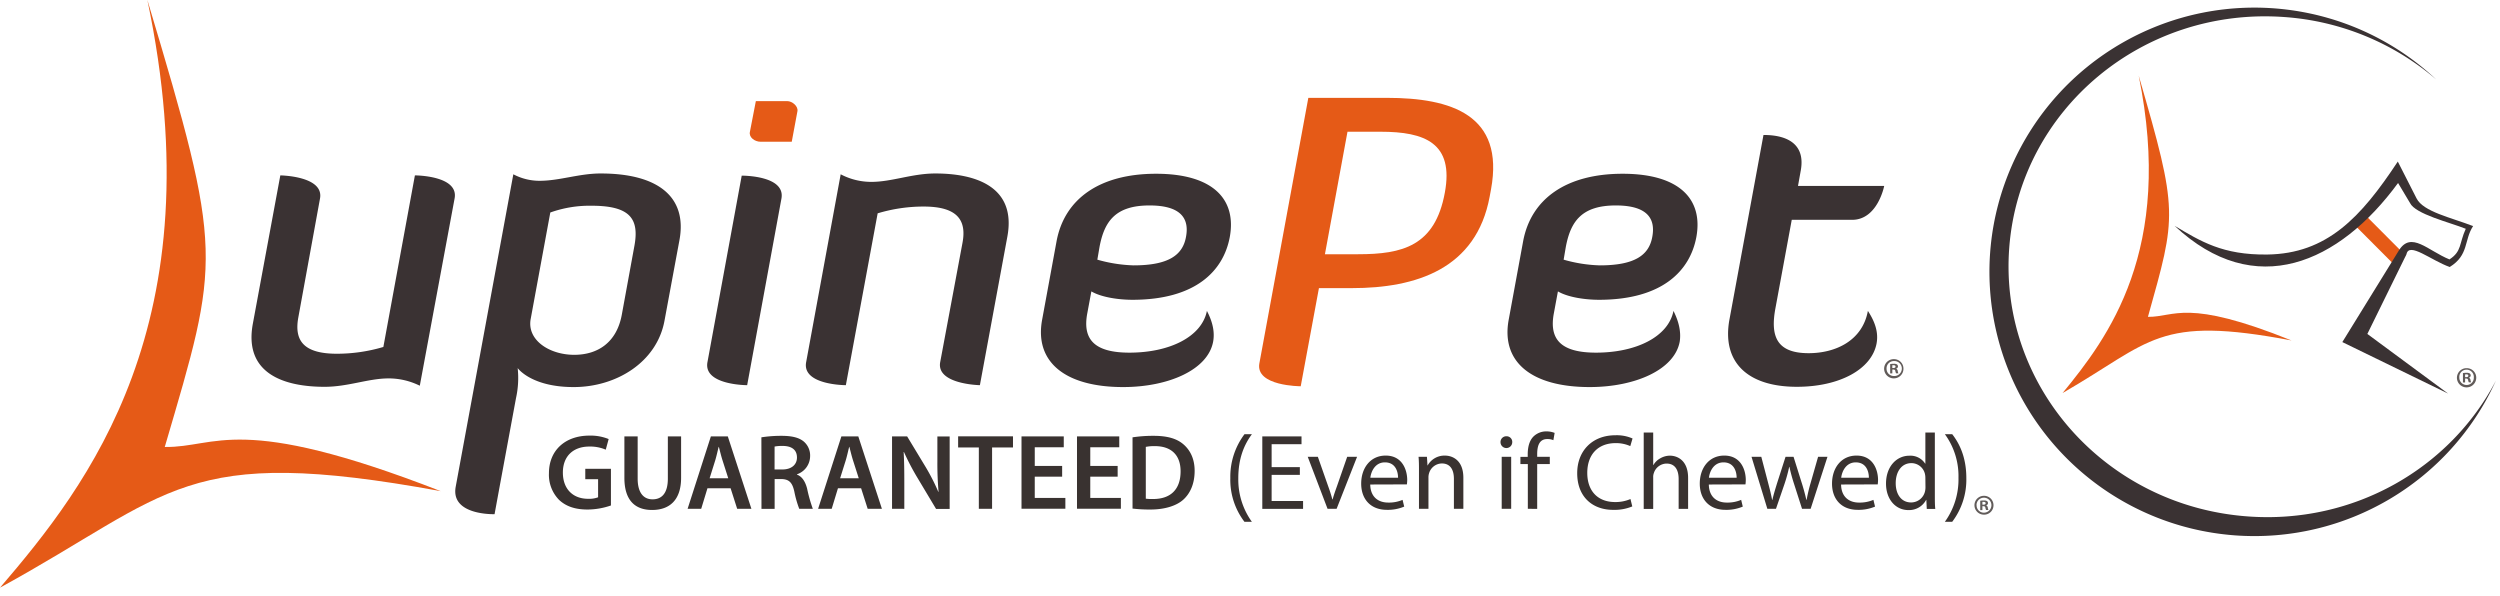
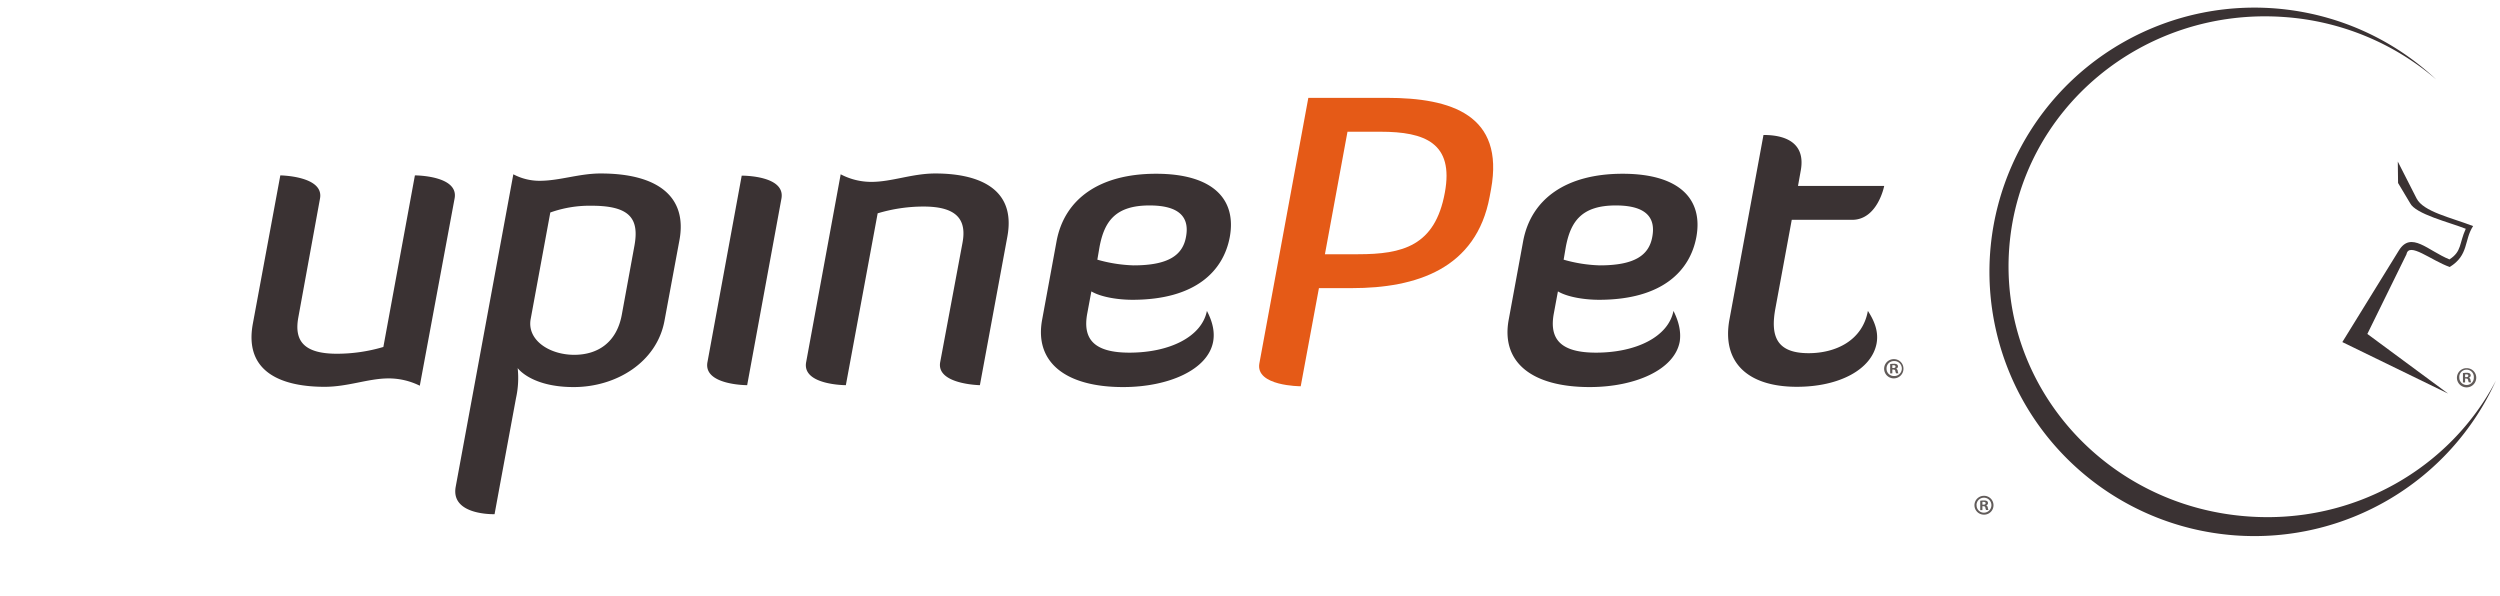
<svg xmlns="http://www.w3.org/2000/svg" width="256" height="61" viewBox="0 0 256 61">
  <g fill="none" fill-rule="evenodd">
    <path d="M177.099 32.696c-.807 4.359 1.811 6.912 6.905 6.912 4.343 0 7.656-1.776 8.158-4.44.195-1.083-.111-2.138-.89-3.332-.557 3.054-3.314 4.33-6.07 4.33-3.314 0-3.926-1.776-3.397-4.607l1.67-9.049h6.182c2.616 0 3.285-3.47 3.285-3.47h-8.827l.279-1.554c.668-3.58-2.84-3.663-3.814-3.663l-3.48 18.874-.001-.001zm-5.735-.86c-.529 2.664-3.842 4.275-7.934 4.275-3.592 0-4.818-1.36-4.316-4.025l.417-2.248c1.03.61 2.813.86 4.206.86 6.513 0 9.326-2.997 9.967-6.411.723-3.914-1.755-6.495-7.545-6.495-5.792 0-9.383 2.58-10.19 6.91l-1.476 8.023c-.808 4.33 2.31 6.91 8.296 6.91 4.594 0 8.687-1.747 9.216-4.662.139-.944-.056-1.97-.641-3.137zm-11.025-6.55c.5-2.665 1.671-4.248 5.123-4.248 3.174 0 4.093 1.306 3.73 3.221-.333 1.86-1.78 2.915-5.373 2.915a14.84 14.84 0 0 1-3.702-.584l.222-1.304z" fill="#3A3233" fill-rule="nonzero" />
    <path d="M128.961 37.193c-.445 2.36 4.233 2.36 4.233 2.36l1.865-10.049h3.37c6.596 0 12.75-1.97 14.115-9.38l.139-.75c1.392-7.605-4.065-9.354-10.663-9.354h-8.047l-5.01 27.172-.002.001zm12.418-23.703c4.539 0 7.517 1.164 6.571 6.244-1.002 5.468-4.344 6.3-8.882 6.3h-3.396l2.31-12.544h3.397z" fill="#E55A17" fill-rule="nonzero" />
    <path d="M123.588 31.836c-.529 2.664-3.842 4.275-7.935 4.275-3.59 0-4.817-1.36-4.315-4.025l.418-2.248c1.03.61 2.811.86 4.204.86 6.515 0 9.326-2.997 9.967-6.411.723-3.914-1.754-6.495-7.545-6.495s-9.383 2.58-10.19 6.91l-1.475 8.023c-.808 4.33 2.338 6.91 8.297 6.91 4.593 0 8.686-1.747 9.214-4.662.167-.944-.027-1.97-.64-3.137zm-10.997-6.55c.5-2.665 1.67-4.248 5.123-4.248 3.174 0 4.094 1.306 3.731 3.221-.334 1.86-1.782 2.915-5.373 2.915a15.106 15.106 0 0 1-3.704-.584l.223-1.304zM96.276 37.082c-.417 2.276 4.065 2.36 4.065 2.36l2.812-15.21c.946-5.108-3.23-6.468-7.378-6.468-2.367 0-4.454.86-6.542.86a6.698 6.698 0 0 1-3.147-.777L82.55 37.082c-.445 2.36 4.065 2.36 4.065 2.36l3.257-17.597a16.317 16.317 0 0 1 4.706-.695c3.424 0 4.427 1.36 3.98 3.72l-2.282 12.212z" fill="#3A3233" fill-rule="nonzero" />
-     <path d="M76.787 13.518c-.111.526.473.998 1.112.998h3.176l.584-3.136c.084-.499-.529-1.027-1.057-1.027h-3.203l-.612 3.165z" fill="#E55A17" fill-rule="nonzero" />
    <path d="M72.444 37.082c-.445 2.36 4.065 2.36 4.065 2.36l3.508-19.097c.445-2.359-3.899-2.359-4.066-2.359l-3.507 19.096zm-19.601 3.664a9.489 9.489 0 0 0 .167-3.054s1.365 1.944 5.736 1.944c4.372 0 8.52-2.554 9.299-6.8l1.53-8.244c.808-4.358-2.087-6.828-8.073-6.828-2.2 0-4.205.749-6.236.749a5.71 5.71 0 0 1-2.701-.666L46.663 49.85c-.53 2.915 3.869 2.803 3.98 2.803l.5-2.72 1.7-9.187zM56.35 21.76a12.005 12.005 0 0 1 4.232-.693c3.98 0 4.9 1.36 4.371 4.164l-1.28 6.994c-.53 2.887-2.507 4.108-4.873 4.108-2.56 0-4.873-1.526-4.454-3.691l2.004-10.88v-.002zm-23.58-1.44c.417-2.305-4.065-2.36-4.065-2.36l-2.813 15.183c-.945 5.106 3.174 6.466 7.35 6.466 2.395 0 4.484-.86 6.543-.86a7.176 7.176 0 0 1 3.202.749l3.564-19.18c.445-2.359-4.065-2.359-4.065-2.359l-3.23 17.57c-1.544.46-3.148.694-4.76.694-3.425 0-4.372-1.36-3.953-3.691l2.227-12.214v.002z" fill="#3A3233" fill-rule="nonzero" />
-     <path d="M45.13 50.294c-20.825-8.104-22.912-4.44-28.258-4.524C22.55 26.424 22.94 26.175 15.09 0 22.079 33.113 8.965 49.712 0 60.176c17.708-9.688 18.653-14.74 45.13-9.882zm189.52-15.432c-10.83-4.359-11.916-2.387-14.701-2.416 2.924-10.463 3.146-10.602-.946-24.702 3.646 17.875-3.147 26.84-7.796 32.503 9.16-5.274 9.66-7.995 23.443-5.385zm7.21-13.185l4.483 4.498-1.058 1.053-4.483-4.496 1.058-1.054z" fill="#E55A17" fill-rule="nonzero" />
-     <path d="M245.534 16.543l1.922 3.774c.695 1.36 3.48 1.944 5.79 2.832-.945 1.443-.417 2.97-2.394 4.191-1.893-.665-4.176-2.61-4.428-1.305l-4.008 8.16 8.27 6.107-10.831-5.274 5.79-9.381c1.253-2.027 2.98.027 5.18.916 1.28-.832.974-1.61 1.67-3.137-1.67-.665-5.152-1.498-5.708-2.636l-1.225-2.054c-6.014 8.215-14.645 12.101-22.886 4.385 2.673 1.582 4.9 2.998 9.494 2.942 6.097-.084 9.578-3.775 13.364-9.52z" fill="#3A3233" fill-rule="nonzero" />
+     <path d="M245.534 16.543l1.922 3.774c.695 1.36 3.48 1.944 5.79 2.832-.945 1.443-.417 2.97-2.394 4.191-1.893-.665-4.176-2.61-4.428-1.305l-4.008 8.16 8.27 6.107-10.831-5.274 5.79-9.381c1.253-2.027 2.98.027 5.18.916 1.28-.832.974-1.61 1.67-3.137-1.67-.665-5.152-1.498-5.708-2.636l-1.225-2.054z" fill="#3A3233" fill-rule="nonzero" />
    <path d="M228.801 54.818c11.383.857 22.086-5.477 26.784-15.849-4.65 8.938-14.533 14.74-25.476 13.907-14.532-1.083-25.446-13.407-24.36-27.534 1.086-14.13 13.697-24.677 28.23-23.593a26.699 26.699 0 0 1 15.481 6.384c-8.686-8.148-21.69-9.688-32.05-3.795-10.359 5.894-15.645 17.838-13.027 29.44 2.618 11.6 12.526 20.137 24.418 21.04z" fill="#3A3233" fill-rule="nonzero" />
-     <path d="M251.353 37.554h15.424V50.1h-15.424z" />
    <path d="M253.567 38.658a.99.99 0 0 1-1.677.733.983.983 0 0 1 .69-1.69.97.97 0 0 1 .987.957zm-1.733 0a.747.747 0 0 0 1.28.54.734.734 0 0 0 .204-.534.745.745 0 1 0-1.484 0v-.006zm.593.503h-.222v-.957c.122-.022.246-.032.37-.031a.598.598 0 0 1 .334.072.26.26 0 0 1 .092.21c-.009.11-.09.2-.198.222.099.039.167.13.176.234a.696.696 0 0 0 .07.239h-.24a.723.723 0 0 1-.075-.233c-.02-.105-.077-.153-.2-.153h-.107v.397zm0-.541h.106c.122 0 .223-.041.223-.141 0-.1-.064-.148-.206-.148a.407.407 0 0 0-.123.015v.274z" fill="#615B59" fill-rule="nonzero" />
    <path d="M55.822 44.3h162.984v9.297H55.822z" />
-     <path d="M62.56 51.76c-.77.27-1.58.41-2.397.416-1.258 0-2.205-.32-2.913-.987a3.668 3.668 0 0 1-1.038-2.732c0-2.343 1.67-3.85 4.14-3.85.675-.02 1.347.1 1.974.352l-.297 1.088a4.026 4.026 0 0 0-1.688-.32c-1.59 0-2.703.937-2.703 2.666 0 1.682 1.034 2.684 2.58 2.684a2.59 2.59 0 0 0 1.027-.155v-1.85h-1.312v-1.064h2.627v3.752zm2.737-7.076v4.326c0 1.45.606 2.122 1.523 2.122.982 0 1.568-.672 1.568-2.122v-4.326h1.357v4.237c0 2.287-1.183 3.3-2.97 3.3-1.72 0-2.837-.958-2.837-3.29v-4.246h1.36zm7.147 5.313l-.641 2.104h-1.392l2.383-7.417h1.732l2.417 7.417h-1.457l-.673-2.104h-2.37zm2.13-1.02l-.585-1.827c-.145-.453-.265-.959-.376-1.389h-.022c-.11.43-.22.947-.354 1.389l-.573 1.825h1.91v.001zm3.393-4.195c.68-.104 1.368-.156 2.055-.153 1.068 0 1.799.175 2.294.594.427.373.663.92.64 1.485a1.977 1.977 0 0 1-1.347 1.86v.033c.531.197.852.716 1.039 1.429.144.703.34 1.395.584 2.07h-1.39a10.591 10.591 0 0 1-.5-1.75c-.21-.969-.557-1.276-1.334-1.296h-.685v3.052h-1.348l-.009-7.324h.001zm1.348 3.292h.805c.916 0 1.489-.486 1.489-1.222 0-.816-.573-1.187-1.456-1.187a3.83 3.83 0 0 0-.835.063l-.003 2.346zm6.492 1.923l-.64 2.104h-1.392l2.384-7.417h1.73l2.418 7.417H88.85l-.673-2.104h-2.37zm2.13-1.02l-.585-1.827c-.144-.453-.263-.959-.376-1.389h-.022c-.108.43-.219.947-.353 1.389l-.574 1.825h1.91v.001zm3.408 3.124v-7.416h1.545l1.922 3.179c.478.803.903 1.638 1.27 2.498h.027a33.381 33.381 0 0 1-.122-3.081v-2.585h1.258v7.417h-1.392l-1.95-3.259a25.55 25.55 0 0 1-1.335-2.562h-.034c.056.959.067 1.943.067 3.159v2.654l-1.256-.003V52.1zm8.887-6.283h-2.12v-1.134h5.618v1.134h-2.141V52.1h-1.356v-6.283h-.001zm8.53 2.99h-2.803v2.18h3.135v1.11h-4.491v-7.413h4.327v1.112h-2.97v1.914h2.804v1.099l-.002-.001zm5.685 0h-2.803v2.18h3.135v1.11h-4.494v-7.413h4.328v1.112h-2.968v1.914h2.803v1.099-.001zm1.524-4.025a14 14 0 0 1 2.163-.154c1.392 0 2.353.277 3.035.858.682.58 1.162 1.463 1.162 2.729 0 1.32-.454 2.31-1.162 2.95-.707.639-1.918 1.01-3.366 1.01a15.299 15.299 0 0 1-1.832-.098v-7.296zm1.358 6.283c.249.03.5.04.75.033 1.768 0 2.814-.957 2.814-2.84 0-1.64-.938-2.576-2.636-2.576a4.304 4.304 0 0 0-.927.078v5.305h-.001zm10.864-6.6c-.804 1.079-1.391 2.497-1.391 4.501a7.406 7.406 0 0 0 1.391 4.467h-.76a7.088 7.088 0 0 1-1.448-4.467 7.25 7.25 0 0 1 1.449-4.502h.76zm4.912 4.163h-2.89v2.673h3.22v.804h-4.175v-7.42h4.016v.802h-3.061v2.343h2.89v.798zm1.842-1.854l1.05 2.992c.176.486.321.924.432 1.365h.034c.119-.441.278-.88.45-1.365l1.04-2.992h1.012l-2.096 5.326h-.927l-2.03-5.326h1.035zm5.366 2.84c.022 1.307.86 1.848 1.832 1.848a3.534 3.534 0 0 0 1.478-.277l.167.69a4.314 4.314 0 0 1-1.776.331c-1.647 0-2.628-1.077-2.628-2.684 0-1.608.95-2.872 2.506-2.872 1.742 0 2.207 1.528 2.207 2.497a3.667 3.667 0 0 1-.034.453l-3.752.013zm2.848-.695c0-.616-.254-1.574-1.347-1.574-.984 0-1.412.903-1.491 1.575h2.838v-.001zm2.142-.704c0-.555 0-1.003-.045-1.442h.86l.056.88h.022a1.967 1.967 0 0 1 1.768-1.001c.737 0 1.884.441 1.884 2.267v3.18h-.968v-3.067c0-.86-.32-1.575-1.237-1.575a1.391 1.391 0 0 0-1.303.99 1.38 1.38 0 0 0-.066.45v3.204h-.971v-3.886zm9.551-2.937a.6.6 0 0 1-1.202 0 .59.59 0 0 1 .606-.606.577.577 0 0 1 .596.606zm-1.08 6.822v-5.326h.971V52.1h-.97zm2.676 0v-4.582h-.76v-.736h.749v-.252c0-.75.167-1.433.618-1.86.353-.327.82-.506 1.302-.497.287-.002.57.051.836.155l-.13.747a1.5 1.5 0 0 0-.62-.119c-.834 0-1.037.724-1.037 1.54v.278h1.291v.743h-1.291v4.592l-.958-.01zm10.696-.244a4.754 4.754 0 0 1-1.965.352c-2.096 0-3.675-1.318-3.675-3.752 0-2.321 1.579-3.886 3.897-3.886a3.989 3.989 0 0 1 1.769.33l-.231.78a3.543 3.543 0 0 0-1.504-.305c-1.743 0-2.9 1.11-2.9 3.052 0 1.816 1.045 2.982 2.855 2.982a3.851 3.851 0 0 0 1.569-.309l.185.756zm1.17-7.569h.972v3.33h.022c.165-.286.405-.523.696-.682.3-.178.641-.273.99-.278.72 0 1.866.442 1.866 2.278v3.17h-.969v-3.05c0-.862-.32-1.587-1.236-1.587a1.39 1.39 0 0 0-1.302.97 1.151 1.151 0 0 0-.067.46v3.214h-.972v-7.824zm6.668 5.326c.022 1.308.86 1.849 1.832 1.849a3.534 3.534 0 0 0 1.478-.277l.167.69a4.32 4.32 0 0 1-1.78.331c-1.641 0-2.625-1.077-2.625-2.684 0-1.608.95-2.872 2.507-2.872 1.742 0 2.205 1.528 2.205 2.497a3.638 3.638 0 0 1-.032.453l-3.752.013zm2.848-.694c0-.616-.256-1.574-1.347-1.574-.984 0-1.415.903-1.491 1.575h2.838v-.001zm2.525-2.145l.708 2.706c.156.594.297 1.143.397 1.697h.033c.12-.542.299-1.111.474-1.686l.871-2.717h.82l.834 2.662a21.3 21.3 0 0 1 .474 1.74H185c.105-.583.242-1.16.41-1.73l.763-2.672h.96L185.41 52.1h-.882l-.815-2.542a17.589 17.589 0 0 1-.476-1.753h-.023a15.697 15.697 0 0 1-.485 1.764l-.868 2.53h-.886l-1.62-5.325h1.002zm8.17 2.84c.022 1.307.862 1.848 1.83 1.848a3.544 3.544 0 0 0 1.48-.277l.167.69a4.314 4.314 0 0 1-1.777.331c-1.646 0-2.628-1.077-2.628-2.684 0-1.608.95-2.872 2.506-2.872 1.746 0 2.207 1.528 2.207 2.497a3.667 3.667 0 0 1-.033.453l-3.753.013zm2.847-.695c0-.616-.253-1.574-1.348-1.574-.979 0-1.41.903-1.488 1.575h2.836v-.001zm6.754-4.632v6.436c0 .473 0 1.014.045 1.388h-.871l-.045-.924h-.022a1.975 1.975 0 0 1-1.821 1.044c-1.292 0-2.286-1.088-2.286-2.707 0-1.77 1.094-2.861 2.397-2.861a1.793 1.793 0 0 1 1.613.816h.02v-3.192h.97zm-.97 4.654a1.847 1.847 0 0 0-.043-.407 1.426 1.426 0 0 0-1.392-1.11c-1.005 0-1.602.88-1.602 2.056 0 1.08.533 1.97 1.58 1.97a1.463 1.463 0 0 0 1.425-1.157 1.82 1.82 0 0 0 .042-.416l-.01-.936zm1.997 4.488a7.417 7.417 0 0 0 1.393-4.5 7.273 7.273 0 0 0-1.393-4.468h.752c.705.905 1.445 2.313 1.445 4.481a7.136 7.136 0 0 1-1.445 4.487h-.752z" fill="#393230" fill-rule="nonzero" />
    <path d="M204.134 51.732a.959.959 0 0 1-.983.969.966.966 0 0 1-.967-.965c0-.533.433-.965.967-.965a.965.965 0 0 1 .983.961zm-1.73 0a.742.742 0 0 0 .753.766.767.767 0 1 0-.544-1.31.745.745 0 0 0-.216.543h.008v.001zm.594.503h-.223v-.96c.123-.022.246-.03.37-.028a.602.602 0 0 1 .335.068c.06.054.093.13.092.211a.244.244 0 0 1-.198.222.277.277 0 0 1 .176.233.77.77 0 0 0 .069.243h-.24a.83.83 0 0 1-.077-.236c-.017-.104-.076-.15-.198-.15h-.106v.397zm0-.556h.106c.122 0 .222-.042.222-.142 0-.1-.063-.144-.206-.144a.558.558 0 0 0-.122 0v.286zm-8.085-13.941c.01.4-.224.767-.593.927a.99.99 0 0 1-1.085-.198.983.983 0 0 1 .693-1.69.967.967 0 0 1 .985.96zm-1.73 0a.742.742 0 0 0 .75.765.767.767 0 1 0 0-1.531.747.747 0 0 0-.75.765zm.59.501h-.22v-.96c.123-.02.248-.03.371-.028a.594.594 0 0 1 .334.07c.06.053.095.13.095.21a.249.249 0 0 1-.2.222.277.277 0 0 1 .175.233.83.83 0 0 0 .07.242h-.24a.861.861 0 0 1-.075-.235c-.02-.103-.077-.15-.2-.15h-.107l-.002.396h-.001zm0-.554h.107c.122 0 .222-.042.222-.142 0-.1-.063-.144-.202-.144a.578.578 0 0 0-.126 0v.286h-.001z" fill="#615B59" fill-rule="nonzero" />
  </g>
</svg>